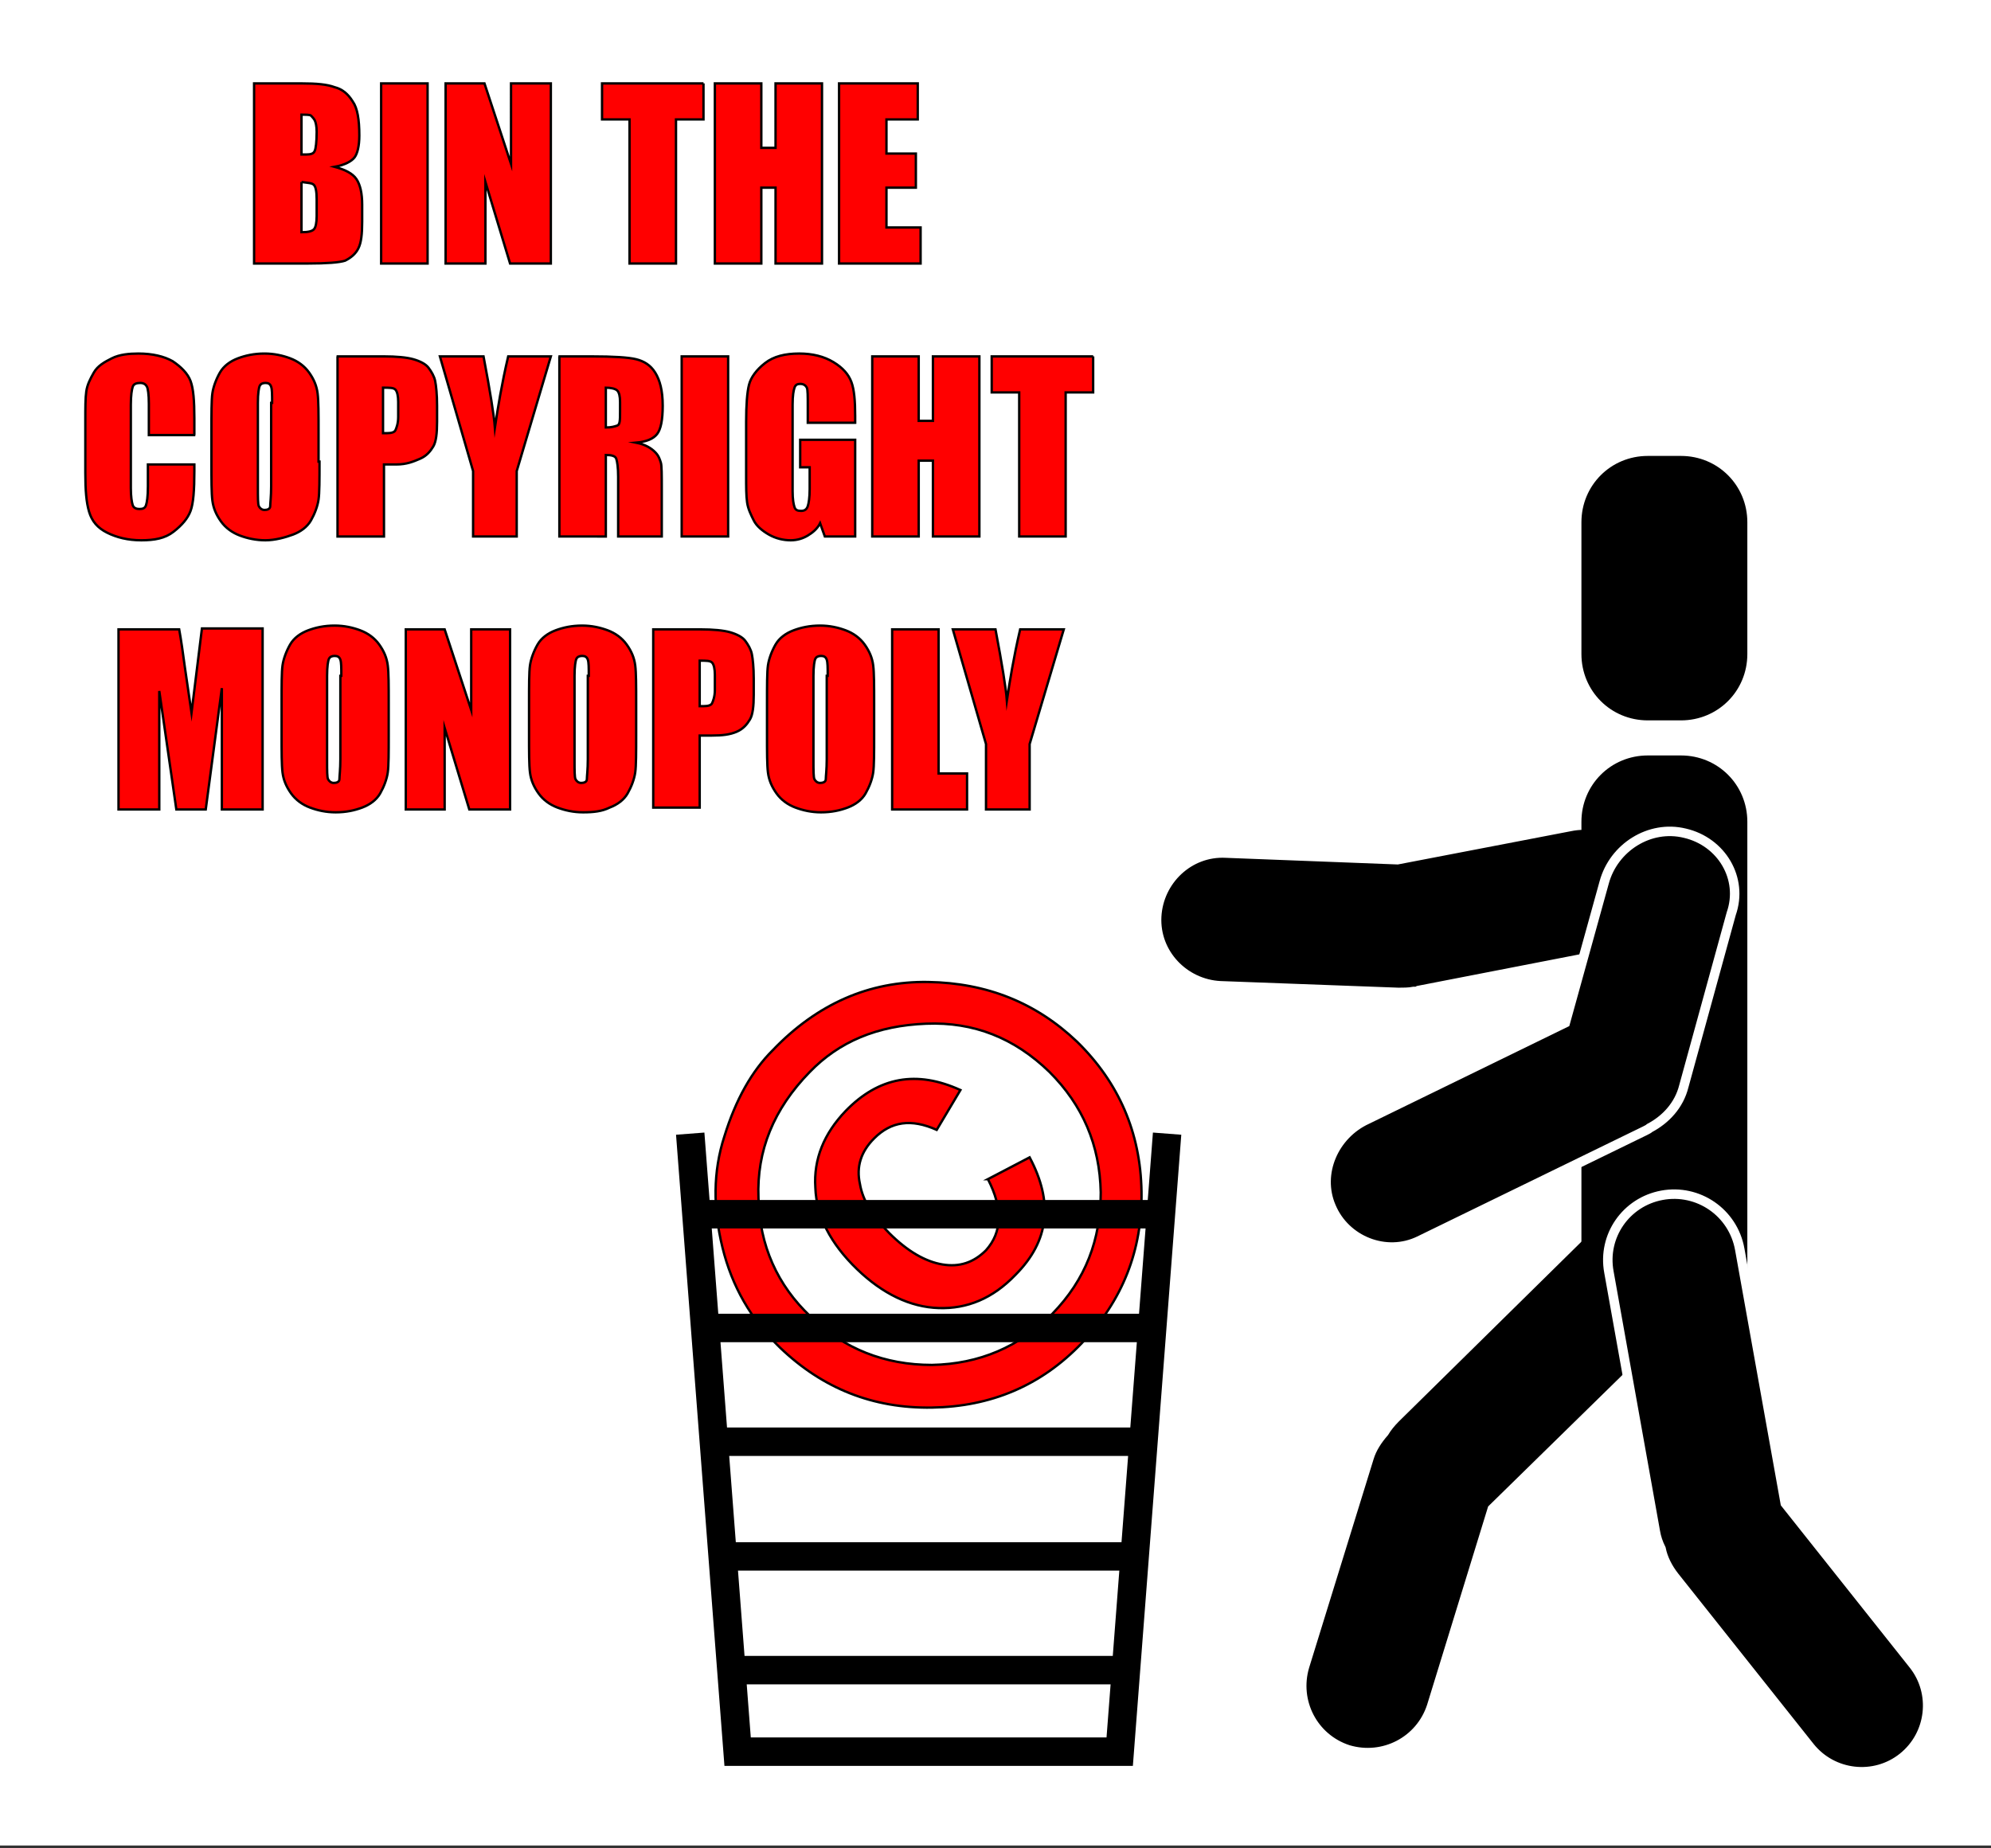
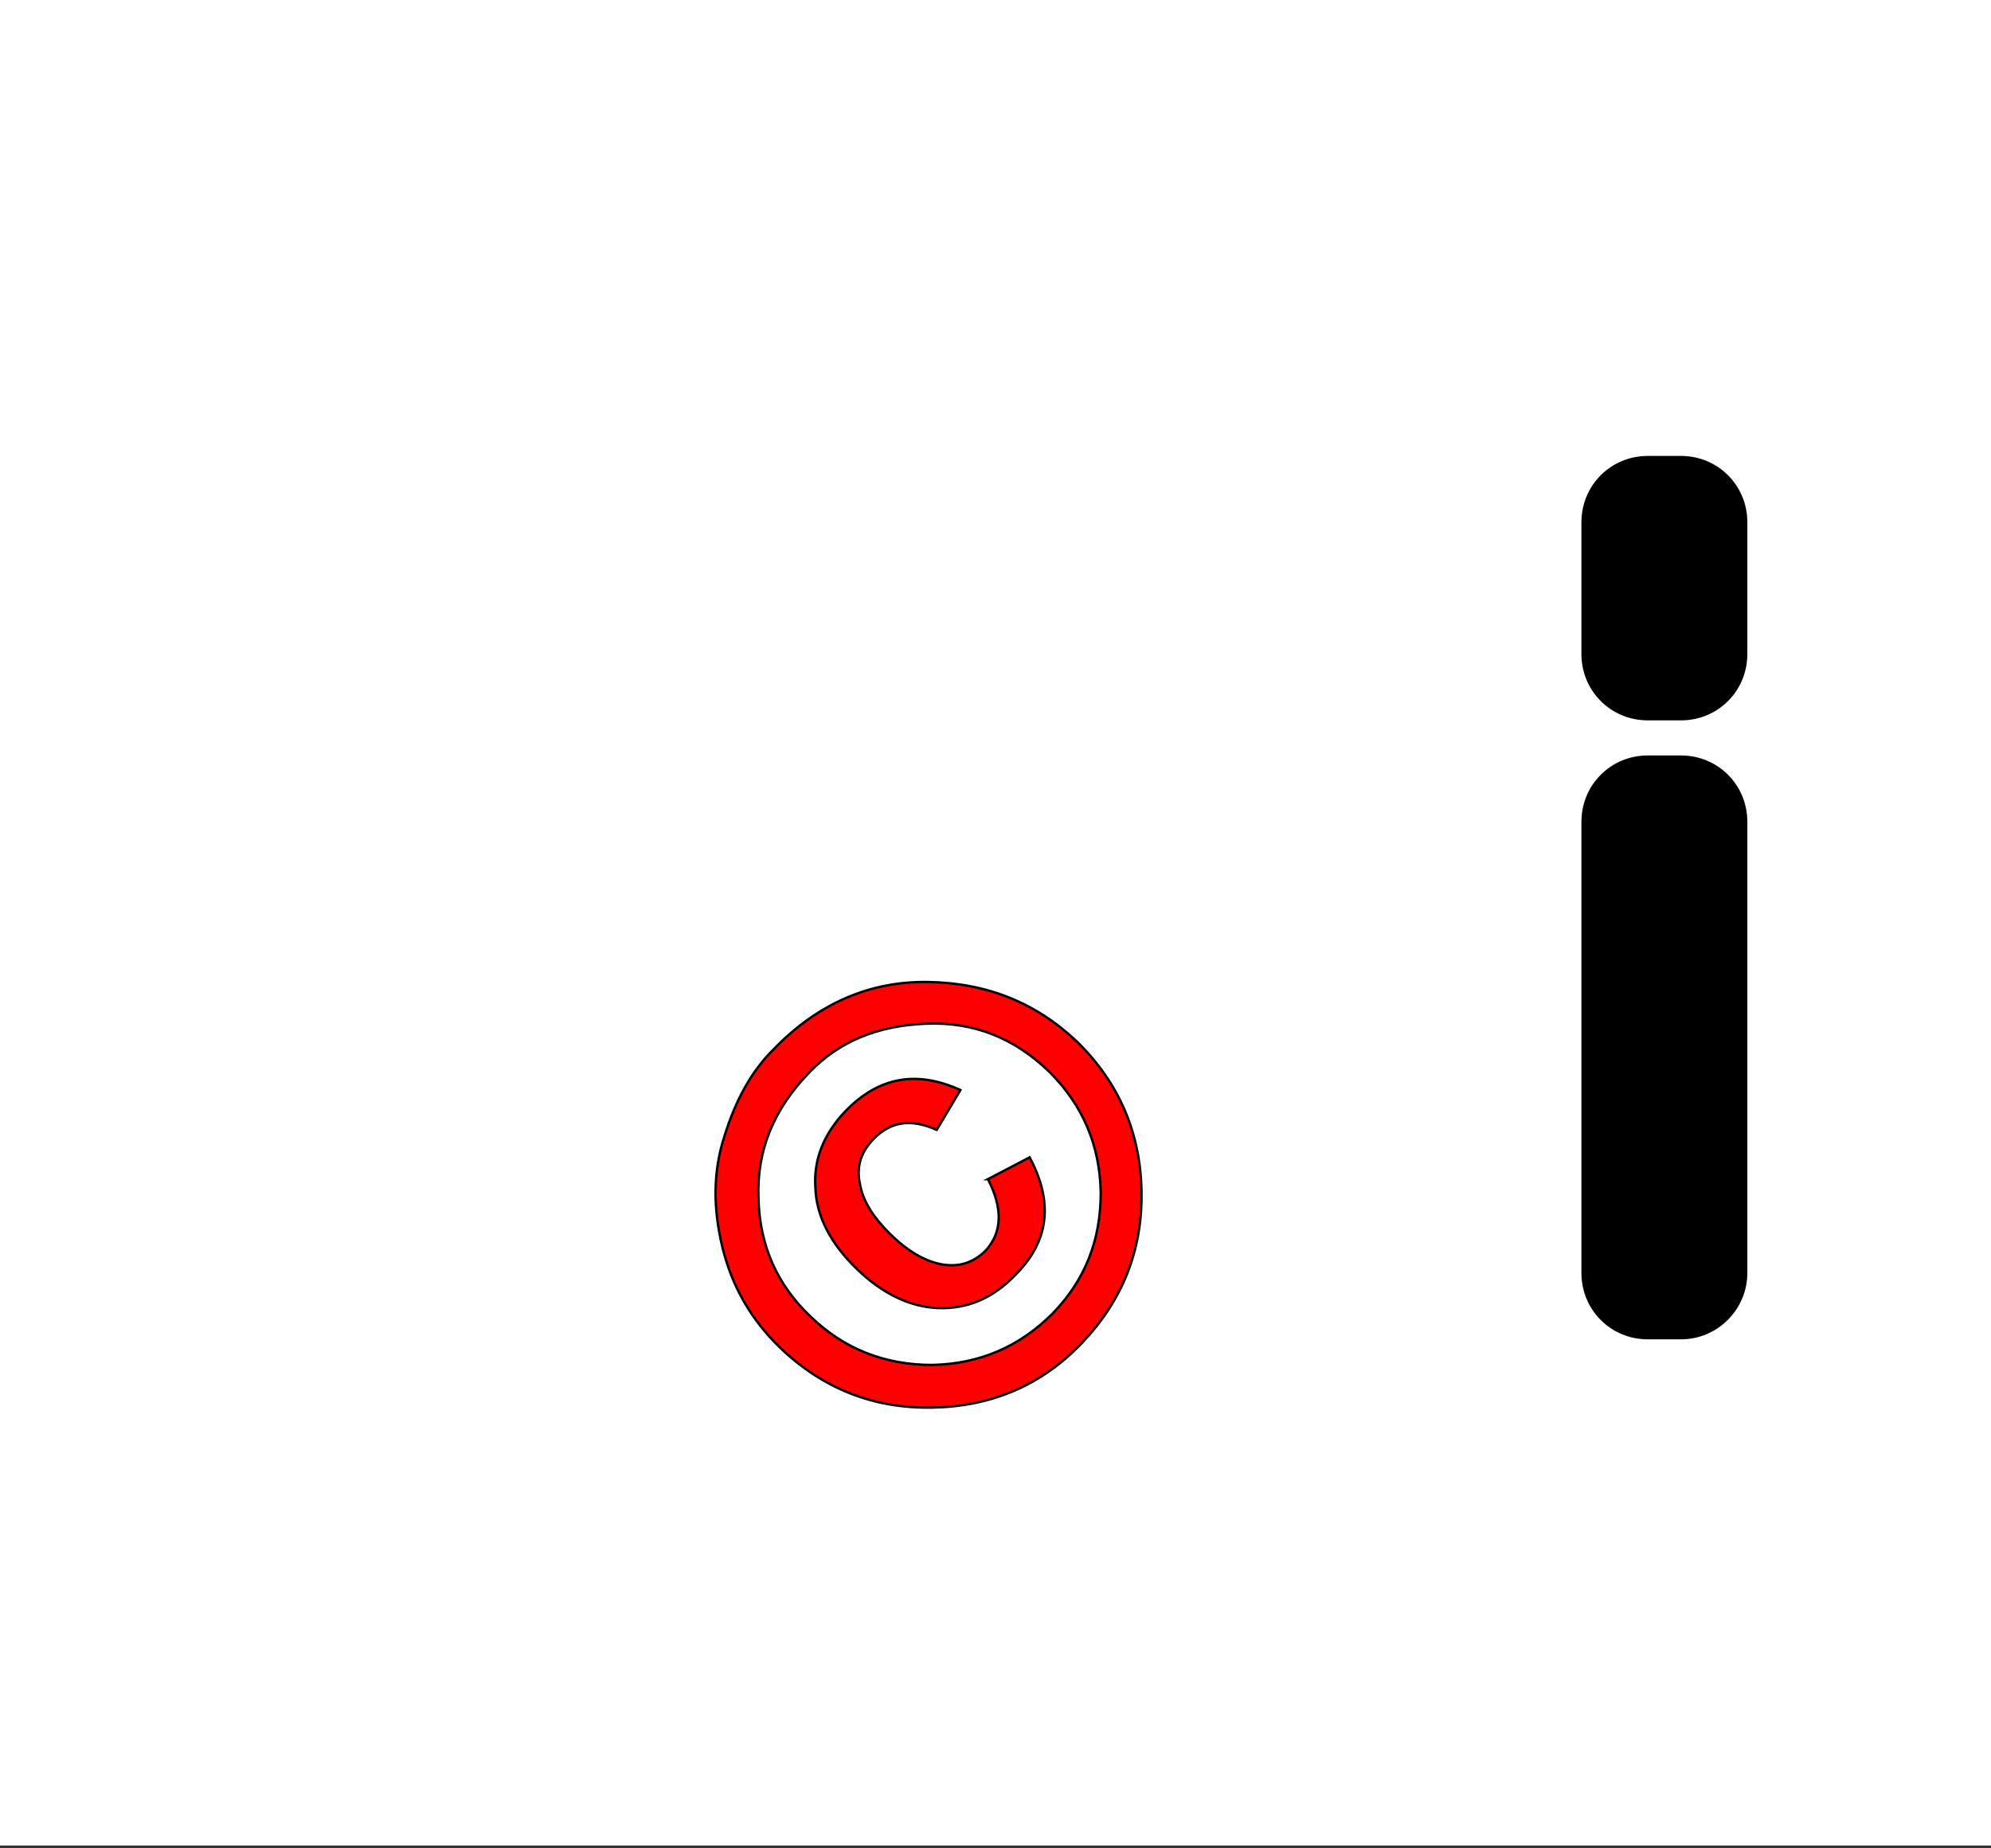
<svg xmlns="http://www.w3.org/2000/svg" version="1.1" id="Layer_1" x="0" y="0" viewBox="0 0 210 195" xml:space="preserve">
  <rect x="0" y="0" width="210" height="195" fill="#333333" stroke="none" />
  <style>.st1,.st2,.st3{stroke-miterlimit:10}.st1{fill:red;stroke:#000;stroke-width:.25}.st2,.st3{stroke:#fff}.st3{fill:none;stroke:#000;stroke-width:3}</style>
  <path fill="#fff" d="M0 0h210v194.7H0z" />
  <path class="st1" d="M81.5 110.8c4.7-4.9 10.2-7.3 16.4-7.2 6.2.1 11.4 2.2 15.7 6.3 4.4 4.3 6.7 9.6 6.8 15.8s-2 11.5-6.3 16-9.6 6.7-15.8 6.8c-6.2.1-11.5-2-16-6.3-3.1-3-5.1-6.5-6.1-10.6s-1-8 .2-11.7c1.2-3.9 2.9-6.9 5.1-9.1zm3.9 2.3c-3.8 3.9-5.6 8.3-5.4 13.3.1 5 2 9.2 5.5 12.5 3.5 3.4 7.8 5.1 12.8 5.1 5-.1 9.2-1.9 12.7-5.4 3.5-3.6 5.1-7.8 5.1-12.8-.1-5-1.9-9.2-5.4-12.7-3.7-3.6-8-5.3-13-5.1-5.2.2-9.2 1.9-12.3 5.1zm18.8 11.3l4.4-2.3c2.5 4.7 2.1 8.8-1.5 12.4-2.4 2.5-5.1 3.6-8.1 3.5-3-.1-5.9-1.5-8.6-4.1-2.8-2.7-4.3-5.6-4.4-8.6-.2-3 .9-5.7 3.2-8.1 3.5-3.6 7.5-4.3 12.1-2.2l-2.5 4.2c-2.7-1.2-4.8-.9-6.6.9-1.4 1.4-1.9 3-1.5 4.8.3 1.8 1.4 3.5 3.1 5.2 1.9 1.9 3.8 3 5.6 3.3 1.8.3 3.3-.2 4.6-1.5 1.7-1.9 1.8-4.4.2-7.5z" />
-   <path class="st2" d="M173.8 92.7c-.7-3.8-4.4-6.3-8.2-5.5l-18.2 3.5-18.1-.7c-3.9-.2-7.1 2.9-7.3 6.7-.2 3.9 2.9 7.1 6.7 7.3l18.8.7c.5 0 1.1 0 1.6-.1.2 0 .4 0 .5-.1l18.5-3.6c4-.8 6.5-4.4 5.7-8.2zM176.9 130.2c-2.7-2.8-7.1-2.8-9.9-.1l-19.8 19.5c-.5.5-.9 1-1.2 1.5-.7.8-1.3 1.7-1.6 2.7l-6.8 22c-1.1 3.7.9 7.6 4.6 8.8 3.7 1.1 7.6-.9 8.8-4.6l6.4-20.8 19.4-19c2.8-2.9 2.8-7.3.1-10z" />
  <path d="M177.3 76h-3.5c-3.9 0-7-3.1-7-7V55.1c0-3.9 3.1-7 7-7h3.5c3.9 0 7 3.1 7 7V69c0 3.9-3.1 7-7 7zM177.3 141.3h-3.5c-3.9 0-7-3.1-7-7V86.7c0-3.9 3.1-7 7-7h3.5c3.9 0 7 3.1 7 7v47.6c0 3.8-3.1 7-7 7z" />
-   <path class="st2" d="M177.7 87.9c-3.7-.9-7.5 1.5-8.5 5.2l-4.1 14.8-20.9 10.2c-3.5 1.6-5.3 5.7-3.8 9.2 1.5 3.6 5.8 5.3 9.3 3.6l23.8-11.6c.2-.1.4-.2.5-.3 1.7-.9 3.1-2.4 3.6-4.4l5-18.2c1.3-3.7-1-7.6-4.9-8.5zM175.3 126.1c-3.8.7-6.3 4.3-5.6 8.1l4.9 27.4c.1.6.3 1.2.6 1.8.2 1 .7 2 1.4 2.9l14.3 18c2.4 3 6.8 3.5 9.8 1.1 3-2.4 3.5-6.8 1.1-9.8l-13.5-17-4.8-26.8c-.7-3.9-4.4-6.4-8.2-5.7z" />
-   <path class="st3" d="M123.1 119.6l-5 65.2H77.8l-5-65.2M73.4 128.1h48.5M74.4 140.1h46.7M75.3 152.1h45.1M76.2 164.2h43.4M77.1 176.2h41.7" />
  <g>
-     <path class="st1" d="M26.9 8.8h4.9c1.6 0 2.7.1 3.5.4.8.2 1.4.7 1.9 1.5.5.7.7 1.9.7 3.6 0 1.1-.2 1.9-.5 2.3-.3.4-1 .8-2.1 1 1.1.3 1.9.7 2.3 1.3.4.6.6 1.5.6 2.7v1.8c0 1.3-.1 2.2-.4 2.8-.3.6-.8 1-1.4 1.3-.6.2-2 .3-3.9.3h-5.7v-19zm4.9 3.3v4.2h.5c.5 0 .8-.1.9-.4.1-.2.2-.9.2-2 0-.6-.1-1-.2-1.2s-.3-.4-.4-.5-.5-.1-1-.1zm0 7.1v5.3c.7 0 1.1-.1 1.3-.3s.3-.7.3-1.4V21c0-.8-.1-1.3-.3-1.5s-.6-.2-1.3-.3zM45.1 8.8v19h-4.9v-19h4.9zM58.1 8.8v19h-4.3l-2.6-8.6v8.6H47v-19h4.1l2.8 8.5V8.8h4.2zM74.2 8.8v3.8h-2.9v15.2h-4.9V12.6h-2.9V8.8h10.7zM86.7 8.8v19h-4.9v-8h-1.5v8h-4.9v-19h4.9v6.8h1.5V8.8h4.9zM88.6 8.8h8.2v3.8h-3.3v3.6h3.1v3.6h-3.1V24h3.6v3.8h-8.6v-19zM20.6 45.9h-4.9v-3.3c0-1-.1-1.6-.2-1.8-.1-.2-.3-.4-.7-.4-.4 0-.7.1-.8.4s-.2.9-.2 1.9v8.8c0 .9.1 1.5.2 1.8s.4.4.7.4c.4 0 .6-.1.7-.4.1-.3.2-.9.2-2V49h4.9v.7c0 2-.1 3.4-.4 4.2-.3.8-.9 1.5-1.8 2.2s-2 .9-3.4.9-2.6-.3-3.6-.8S9.7 55 9.4 54 9 51.7 9 49.9v-5.5c0-1.4 0-2.4.1-3.1s.4-1.3.8-2 1.1-1.1 1.9-1.5 1.8-.5 2.8-.5c1.5 0 2.7.3 3.6.8.9.6 1.6 1.3 1.9 2.1.3.8.4 2.1.4 3.9v1.8zM33.7 48.7c0 1.9 0 3.3-.1 4s-.4 1.5-.8 2.2-1.1 1.2-1.9 1.5-1.9.6-2.9.6-1.9-.2-2.7-.5-1.5-.8-2-1.5-.8-1.4-.9-2.2-.1-2.1-.1-4.1v-3.2c0-1.9 0-3.3.1-4s.4-1.5.8-2.2 1.1-1.2 1.9-1.5 1.7-.5 2.8-.5c1 0 1.9.2 2.7.5s1.5.8 2 1.5.8 1.4.9 2.2.1 2.1.1 4.1v3.1zm-5-6.2c0-.9 0-1.4-.1-1.7s-.3-.4-.6-.4-.5.1-.6.3-.2.8-.2 1.8v8.9c0 1.1 0 1.8.1 2s.3.4.6.4.6-.1.6-.4.1-1 .1-2.1v-8.8zM35.5 37.6h5c1.3 0 2.4.1 3.1.3s1.3.5 1.6.9.6.9.7 1.4.2 1.4.2 2.6v1.7c0 1.2-.1 2.1-.4 2.6s-.7 1-1.4 1.3-1.4.6-2.5.6h-1.3v7.6h-4.9v-19zm4.9 3.3v4.8h.4c.5 0 .8-.1.9-.3s.3-.7.3-1.4v-1.6c0-.6-.1-1.1-.3-1.3s-.6-.2-1.3-.2zM58.1 37.6l-3.6 12.1v6.9h-4.6v-6.9l-3.5-12.1H51c.7 3.7 1.1 6.2 1.2 7.5.3-2 .7-4.5 1.4-7.5h4.5zM58.9 37.6h3.5c2.3 0 3.9.1 4.7.3s1.5.6 2 1.4.8 1.9.8 3.5c0 1.5-.2 2.5-.6 3s-1.1.8-2.2.9c1 .2 1.6.6 2 1s.5.8.6 1.1.1 1.3.1 2.8v5h-4.6v-6.3c0-1-.1-1.6-.2-1.9s-.5-.4-1.1-.4v8.6H59v-19zm5 3.3v4.2c.6 0 .9-.1 1.2-.2s.3-.6.3-1.5v-1c0-.6-.1-1-.3-1.2s-.7-.3-1.2-.3zM76.8 37.6v19h-4.9v-19h4.9zM90.1 44.6h-4.9v-1.7c0-1.1 0-1.8-.1-2s-.3-.4-.7-.4c-.3 0-.5.1-.6.4s-.2.8-.2 1.8v9.1c0 .9.1 1.4.2 1.7s.3.4.7.4c.4 0 .6-.2.7-.5s.2-.9.2-1.8v-2.3h-1v-2.9h5.8v10.2H87l-.5-1.4c-.3.6-.8 1-1.3 1.3s-1.1.5-1.8.5c-.8 0-1.6-.2-2.3-.6-.7-.4-1.3-.9-1.6-1.5s-.6-1.2-.7-1.9-.1-1.6-.1-2.9v-5.6c0-1.8.1-3.1.3-3.9s.8-1.6 1.7-2.3 2.1-1 3.6-1c1.4 0 2.6.3 3.6.9s1.6 1.3 1.9 2.1.4 2 .4 3.6v.7zM103.3 37.6v19h-4.9v-8h-1.5v8H92v-19h4.9v6.8h1.5v-6.8h4.9zM115.3 37.6v3.8h-2.9v15.2h-4.9V41.4h-2.9v-3.8h10.7zM27.7 66.4v19h-4.3V72.6l-1.7 12.8h-3.1l-1.8-12.5v12.5h-4.3v-19h6.4c.2 1.1.4 2.5.6 4l.7 4.8 1.1-8.9h6.4zM41 77.5c0 1.9 0 3.3-.1 4s-.4 1.5-.8 2.2-1.1 1.2-1.9 1.5-1.7.5-2.8.5c-1 0-1.9-.2-2.7-.5s-1.5-.8-2-1.5-.8-1.4-.9-2.2-.1-2.1-.1-4.1v-3.2c0-1.9 0-3.3.1-4s.4-1.5.8-2.2 1.1-1.2 1.9-1.5 1.7-.5 2.8-.5c1 0 1.9.2 2.7.5s1.5.8 2 1.5.8 1.4.9 2.2.1 2.1.1 4.1v3.2zm-5-6.2c0-.9 0-1.4-.1-1.7s-.3-.4-.6-.4-.5.1-.6.3-.2.8-.2 1.8v8.9c0 1.1 0 1.8.1 2s.3.4.6.4.6-.1.6-.4.1-1 .1-2.1v-8.8zM53.8 66.4v19h-4.3l-2.6-8.6v8.6h-4.1v-19h4.1l2.8 8.5v-8.5h4.1zM67.1 77.5c0 1.9 0 3.3-.1 4s-.4 1.5-.8 2.2-1.1 1.2-1.9 1.5c-.8.4-1.7.5-2.8.5-1 0-1.9-.2-2.7-.5s-1.5-.8-2-1.5-.8-1.4-.9-2.2-.1-2.1-.1-4.1v-3.2c0-1.9 0-3.3.1-4s.4-1.5.8-2.2 1.1-1.2 1.9-1.5 1.7-.5 2.8-.5c1 0 1.9.2 2.7.5.8.3 1.5.8 2 1.5s.8 1.4.9 2.2.1 2.1.1 4.1v3.2zm-5-6.2c0-.9 0-1.4-.1-1.7s-.3-.4-.6-.4-.5.1-.6.3-.2.8-.2 1.8v8.9c0 1.1 0 1.8.1 2s.3.4.6.4.6-.1.6-.4.1-1 .1-2.1v-8.8zM68.9 66.4h5c1.3 0 2.4.1 3.1.3s1.3.5 1.6.9.6.9.7 1.4.2 1.4.2 2.6v1.7c0 1.2-.1 2.1-.4 2.6s-.7 1-1.4 1.3-1.5.4-2.6.4h-1.3v7.6h-4.9V66.4zm4.9 3.3v4.8h.4c.5 0 .8-.1.9-.3s.3-.7.3-1.4v-1.6c0-.6-.1-1.1-.3-1.3s-.6-.2-1.3-.2zM92.2 77.5c0 1.9 0 3.3-.1 4s-.4 1.5-.8 2.2-1.1 1.2-1.9 1.5-1.7.5-2.8.5c-1 0-1.9-.2-2.7-.5s-1.5-.8-2-1.5-.8-1.4-.9-2.2-.1-2.1-.1-4.1v-3.2c0-1.9 0-3.3.1-4s.4-1.5.8-2.2 1.1-1.2 1.9-1.5 1.7-.5 2.8-.5c1 0 1.9.2 2.7.5s1.5.8 2 1.5.8 1.4.9 2.2.1 2.1.1 4.1v3.2zm-4.9-6.2c0-.9 0-1.4-.1-1.7s-.3-.4-.6-.4-.5.1-.6.3-.2.8-.2 1.8v8.9c0 1.1 0 1.8.1 2s.3.4.6.4.6-.1.6-.4.1-1 .1-2.1v-8.8zM99 66.4v15.2h3v3.8h-7.9v-19H99zM112.2 66.4l-3.6 12.1v6.9H104v-6.9l-3.5-12.1h4.5c.7 3.7 1.1 6.2 1.2 7.5.3-2 .7-4.5 1.4-7.5h4.6z" />
-   </g>
+     </g>
</svg>